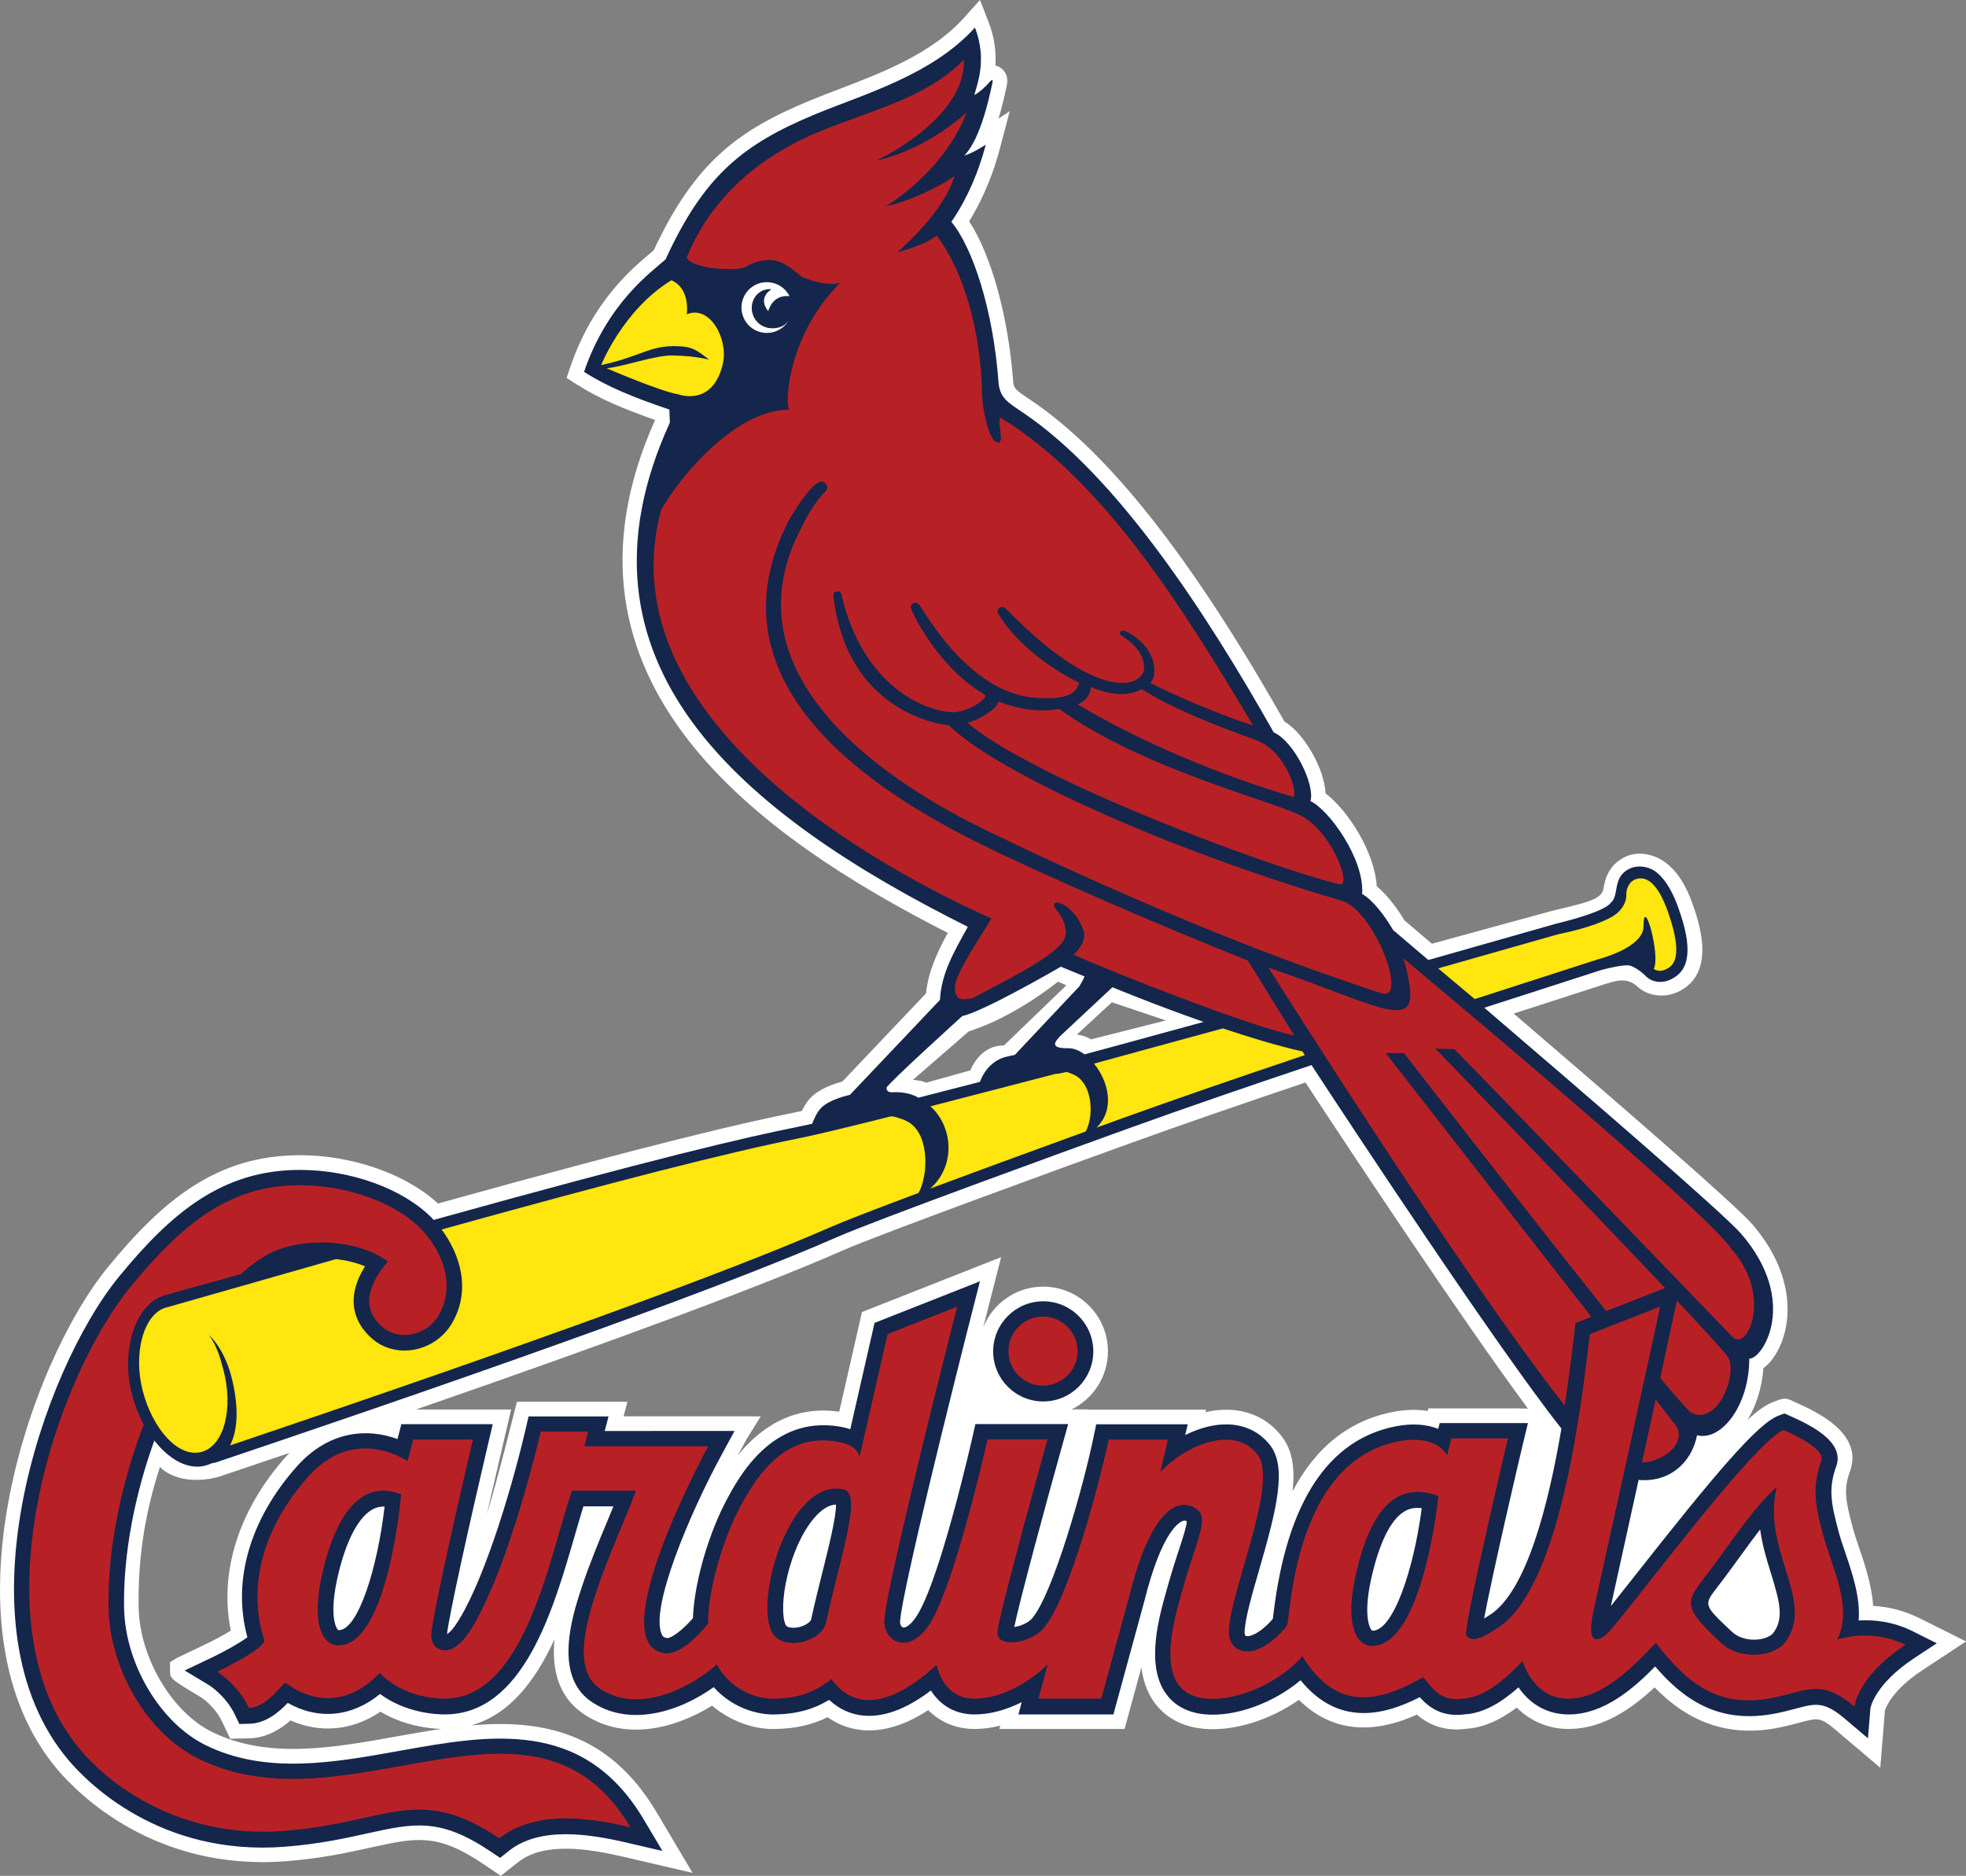
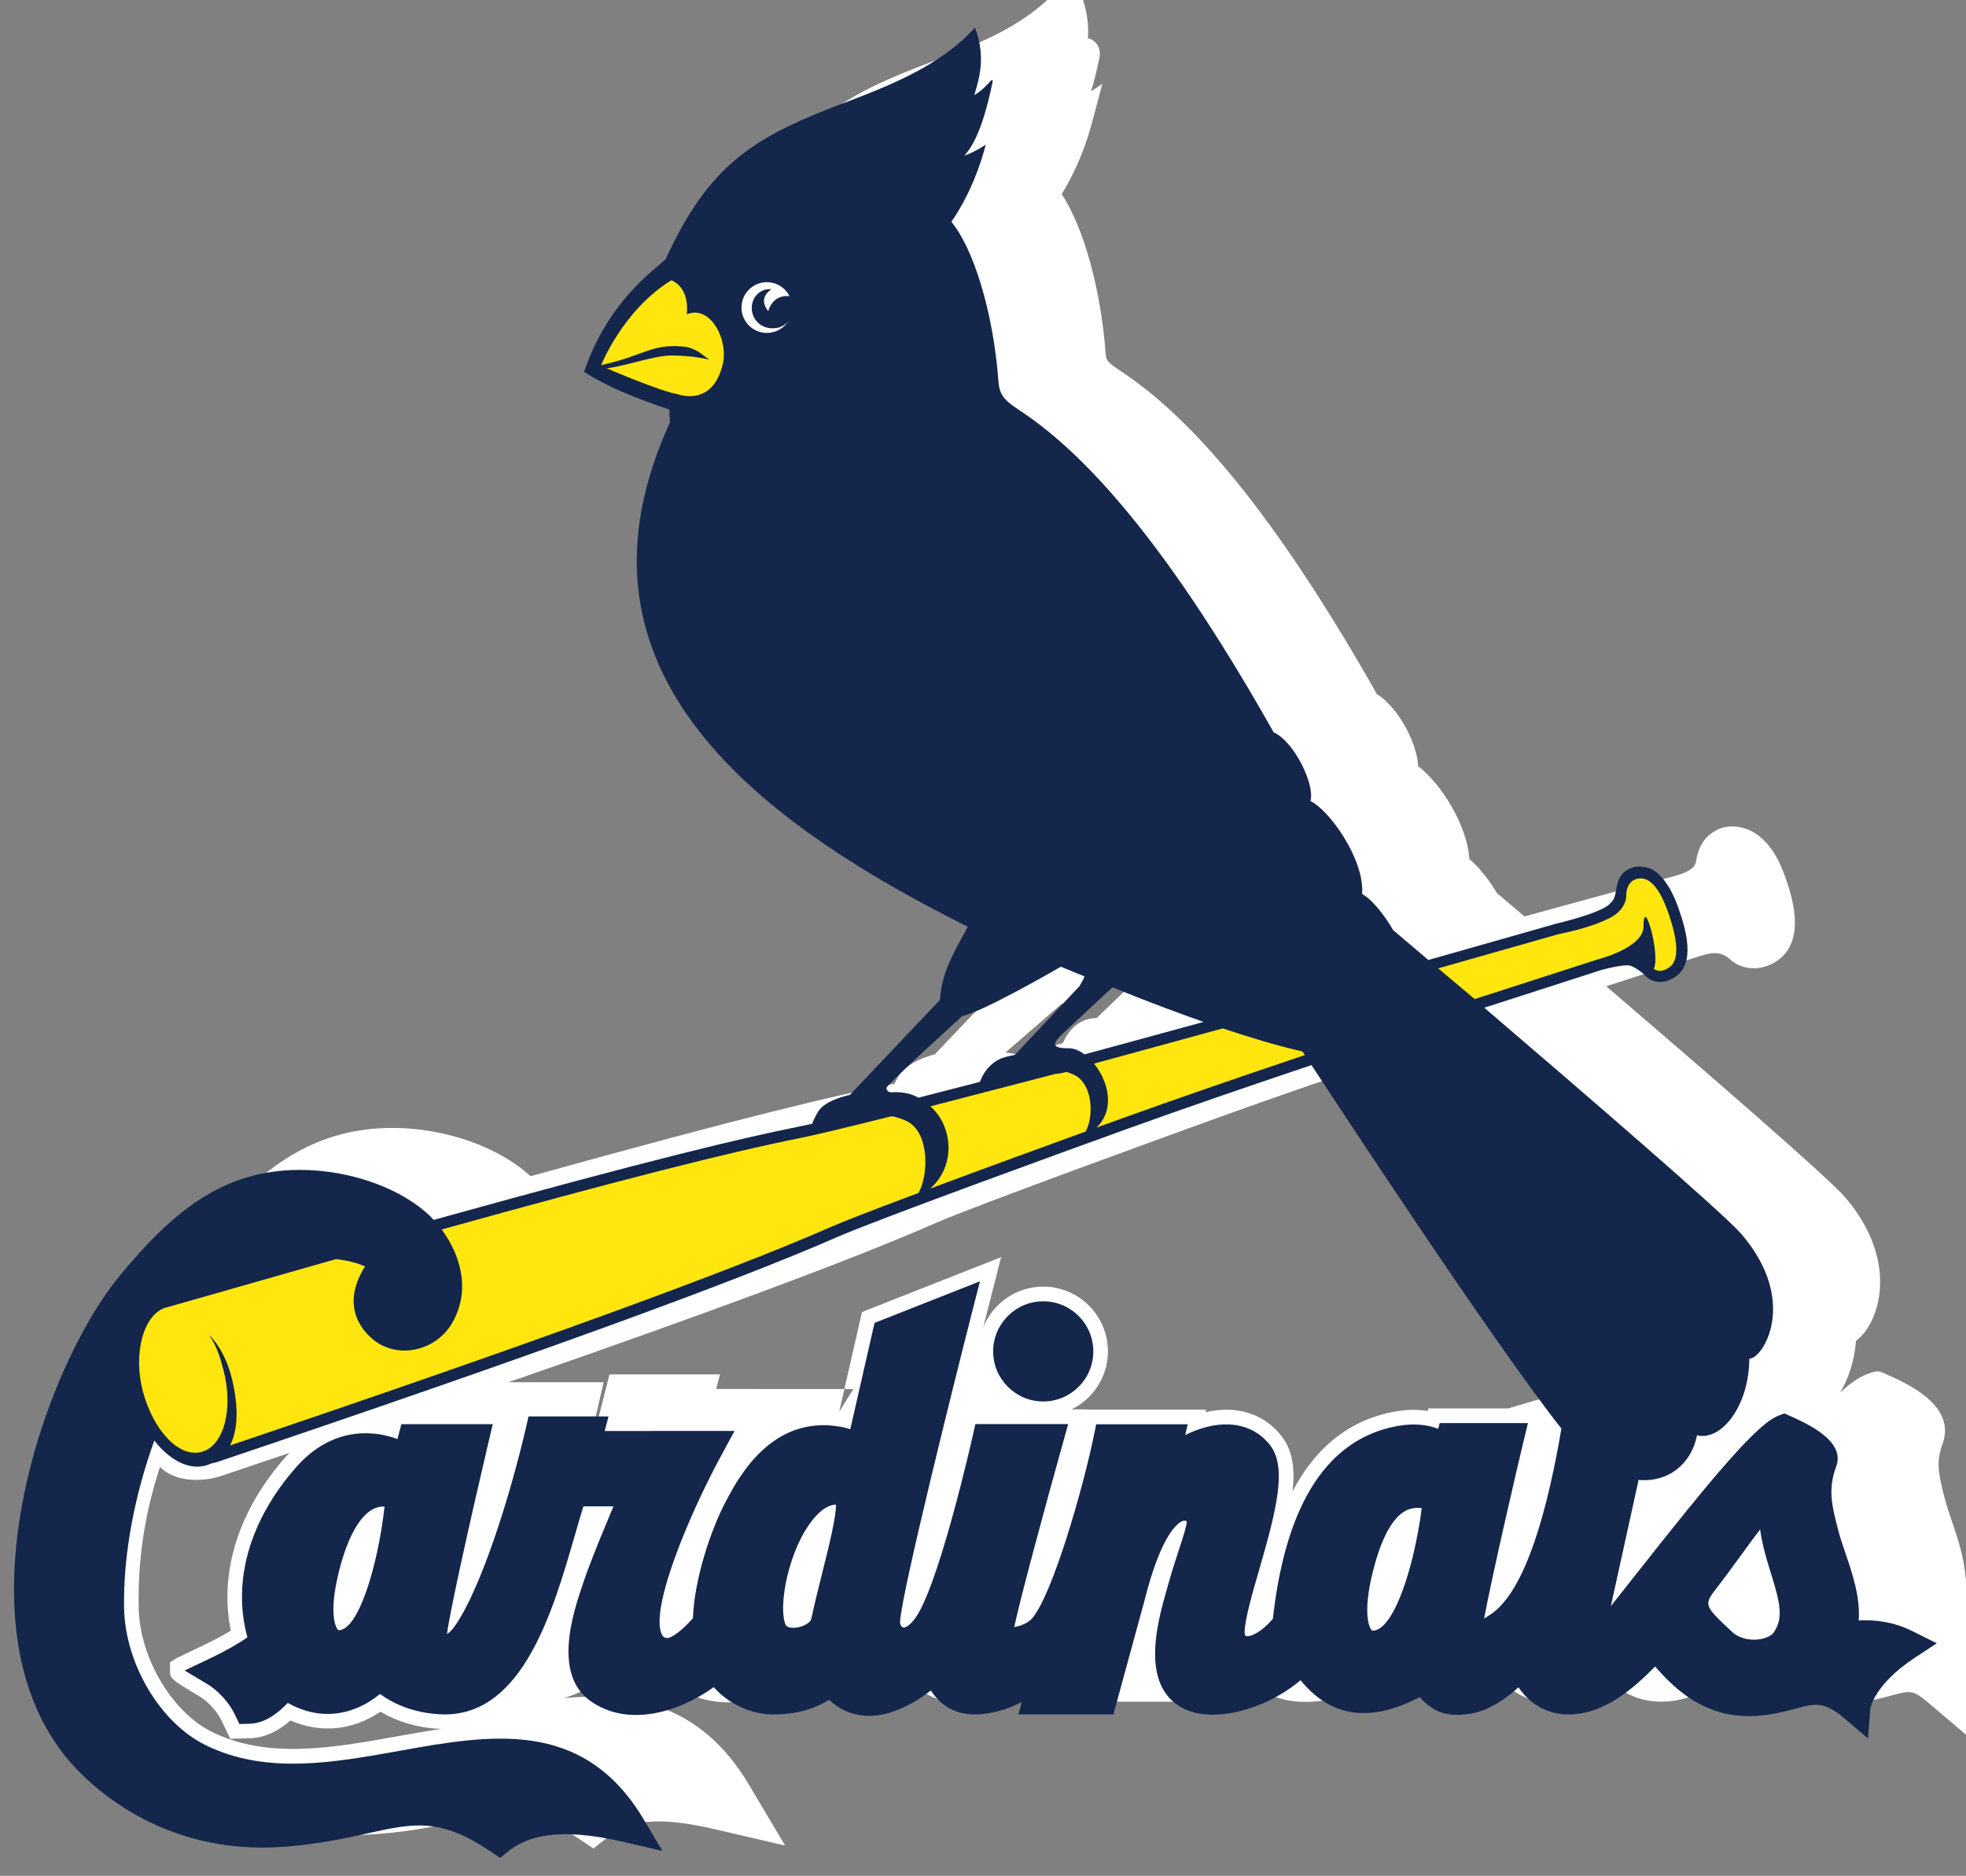
<svg xmlns="http://www.w3.org/2000/svg" clip-rule="evenodd" fill-rule="evenodd" viewBox="145 71.22 270 257.56">
  <rect x="145" y="71.22" width="270" height="257.56" fill="#808080" stroke="none" />
-   <path d="m199.492 309.631c-8.707 1.569-17.705 3.183-25.401-.625-5.491-2.714-9.904-10.187-10.045-17.007-.123-6.18.696-12.601 2.928-19.37.634.675 1.407 1.058 2.178 1.336 1.717.625 4.198.597 6.264-.103 3.202-1.074 6.314-2.128 9.361-3.163-.178.178-.347.34-.52.534-6.492 7.293-9.195 15.915-7.555 23.876-.937.57-2.237 1.284-3.626 1.943 0 0-3.583 1.708-3.756 1.799l-.971.584v1.133c-.002 1.138-.002 1.138 4.333 3.742.014.014 1.802 1.179 2.784 3.229l1.156 2.417 2.677-.066c2.449-.062 4.392-1.389 5.596-2.449 4.141 1.813 8.52 1.389 12.357-1.202 3.247 1.934 6.618 2.315 8.362 2.367-2.064.301-4.116.668-6.123 1.024m152.634-45.033h-10.957l-.091.351c-1.434-.23-3.003-.198-4.631.105-6.075 1.142-10.725 4.816-13.936 10.939.36-3.19-.007-5.674-1.516-7.598-1.749-2.235-4.212-3.482-7.126-3.608-1.065-.048-2.173.071-3.309.328l.082-.347h-16.314l.011-.032h-2.176c2.953-1.448 4.994-4.47 4.994-7.975 0-4.898-3.984-8.882-8.882-8.882-3.738 0-6.935 2.321-8.246 5.596l2.463-9.644-19.112 7.537-3.126 13.685c-6.634-.958-11.112 2.527-13.936 6.011.502-.919 1.293-2.372 1.225-2.264l1.941-3.11-18.841-.007.527-2.002h-15.176s-2.839 11.404-4.137 15.454c.661-2.93 3.339-14.385 3.339-14.385h-13.067c27.885-9.655 47.562-16.984 58.647-21.853 5.181-2.276 31.223-11.744 39.941-14.886 6.579-2.367 14.512-5.113 23.57-8.162 5.997 9.131 21.354 32.354 30.557 44.782-.572-.032-1.409-.032-2.716-.032m-61.84-58.593 1.163.502-8.572 8.255c-3.427 0-4.597 3.416-4.597 3.416l-6.134 1.713c-.278-.278-1.767-.406-1.767-.406l7.683-6.67c6.296-1.943 12.225-6.809 12.225-6.809m7.414 2.828 7.409 2.497-10.282 2.597s-.835-.559-1.943-.648l4.816-4.447zm110.88 84.56c-1.986-.994-4.107-1.555-6.333-1.685-.201-2.862-1.131-5.644-1.929-7.972-.34-1.01-.668-1.963-.876-2.759-1.001-3.774-1.268-5.311-.374-7.76 1.906-5.215-4.736-8.212-7.361-9.398l-.81-.367c-.773-.353-1.218-.185-2.394.271-.955.372-2.052 1.113-3.503 2.442 1.206-1.979 1.979-4.467 2.18-7.103.778-.566 1.503-1.455 2.089-2.632 1.982-3.947 2.066-10.515-3.614-17.108-2.303-2.679-18.487-16.695-32.721-28.893l-.052-.046c5.003-1.617 12.663-4.082 12.599-4.064 1.074-.29 2.803-1.088 4.387.347 1.407 1.364 4.155 1.861 6.533.187 4.123-2.901 1.838-9.279.994-11.657-1.485-4.18-3.58-5.751-5.078-6.34-1.448-.568-2.99-.6-4.315.107-2.064 1.099-2.565 2.869-2.8 4.31-.267 1.567-2.768 1.934-7.215 3.053 0 0-15.251 4.162-16.335 4.47l-.082-.068-3.692-3.136c-.718-1.193-2.134-3.316-3.801-4.673-.294-4.771-3.998-10.449-7.033-12.766-.16-3.32-2.819-8.127-5.655-9.879-12.738-22.476-24.115-36.901-34.765-44.071l-.351-.237c-1.909-1.279-2.071-1.459-2.141-2.456-.657-8.855-3.028-17.347-6.038-21.899 1.19-1.911 2.99-5.316 4.23-10.036l1.345-5.088-1.539 1.019c.388-1.284.78-2.816 1.158-4.675l.034-.249c.114-1.526-.917-2.098-1.238-2.239-.132-.062-.26-.089-.385-.116.112-1.69-.057-3.724-.933-5.972l-1.181-3.037-2.18 2.424c-4.458 4.964-11.242 7.55-17.228 9.835-1.371.524-2.668 1.022-3.897 1.528-9.762 4.034-15.801 8.355-21.493 20.567l-.445.379c-2.588 2.173-7.975 6.698-11.026 15.666l-.504 1.487 1.32.853c3.142 2.007 6.54 3.423 10.83 4.923-16.1 35.994 14.551 57.35 40.199 70.43-1.482 2.732-2.675 5.291-2.987 8.301l-11.495 12.113c-1.101.29-3.19.974-4.406 2.267-.413.438-.798 1.035-1.154 1.767l-.841.178c-7.183 1.441-18.663 4.066-49.127 12.529-4.406-4.043-11.737-6.631-18.952-6.631-11.427 0-18.809 6.139-26.373 15.358-10.923 13.306-23.26 49.738-6.912 69.021 2.793 3.297 13.306 13.936 31.324 12.558 4.818-.369 8.431-1.168 11.614-1.865 6.289-1.389 9.163-2.023 15.427 2.187l2.502 1.685 2.367-1.874c3.569-2.819 9.628-1.872 14.508-.737l9.455 2.205-4.958-8.346c-6.613-11.135-15.988-12.731-25.44-11.908 5.322-1.485 8.855-6.212 11.432-11.812-.344 3.69.292 7.612 3.779 10.088 5.619 3.993 12.661 2.239 17.869-.983 2.463 2.103 5.769 3.332 8.816 3.197 2.645-.048 4.919-.572 7.044-1.608 1.412.997 2.987 1.592 4.711 1.76 2.855.276 5.915-.648 9.106-2.732 1.66 1.662 3.836 2.572 6.312 2.584 1.156.005 2.36-.153 3.58-.456l-.123.456h17.201l2.31-8.456c.205 1.667.707 3.268 1.674 4.668 1.074 1.548 3.152 3.455 6.978 3.774 4.1.337 9.01-1.202 12.975-3.986 4.308 4.239 9.742 4.933 16.2 2.034 1.275 1.099 3.478 2.397 6.789 1.941 2.267-.148 4.549-1.117 6.928-2.912 1.957 1.941 4.481 2.98 7.306 2.937 4.65-.071 8.558-2.851 11.628-5.712 3.382 3.457 8.508 6.985 16.382 5.655 1.357-.233 2.47-.529 3.455-.796 2.604-.696 2.937-.782 5.015.974l6.143 5.204.639-7.863c.121-.395.976-2.78 5.145-5.53l5.993-3.95-6.417-3.204z" fill="#fff" />
+   <path d="m199.492 309.631c-8.707 1.569-17.705 3.183-25.401-.625-5.491-2.714-9.904-10.187-10.045-17.007-.123-6.18.696-12.601 2.928-19.37.634.675 1.407 1.058 2.178 1.336 1.717.625 4.198.597 6.264-.103 3.202-1.074 6.314-2.128 9.361-3.163-.178.178-.347.34-.52.534-6.492 7.293-9.195 15.915-7.555 23.876-.937.57-2.237 1.284-3.626 1.943 0 0-3.583 1.708-3.756 1.799l-.971.584v1.133c-.002 1.138-.002 1.138 4.333 3.742.014.014 1.802 1.179 2.784 3.229l1.156 2.417 2.677-.066c2.449-.062 4.392-1.389 5.596-2.449 4.141 1.813 8.52 1.389 12.357-1.202 3.247 1.934 6.618 2.315 8.362 2.367-2.064.301-4.116.668-6.123 1.024m152.634-45.033h-10.957l-.091.351c-1.434-.23-3.003-.198-4.631.105-6.075 1.142-10.725 4.816-13.936 10.939.36-3.19-.007-5.674-1.516-7.598-1.749-2.235-4.212-3.482-7.126-3.608-1.065-.048-2.173.071-3.309.328l.082-.347h-16.314l.011-.032h-2.176c2.953-1.448 4.994-4.47 4.994-7.975 0-4.898-3.984-8.882-8.882-8.882-3.738 0-6.935 2.321-8.246 5.596l2.463-9.644-19.112 7.537-3.126 13.685l1.941-3.11-18.841-.007.527-2.002h-15.176s-2.839 11.404-4.137 15.454c.661-2.93 3.339-14.385 3.339-14.385h-13.067c27.885-9.655 47.562-16.984 58.647-21.853 5.181-2.276 31.223-11.744 39.941-14.886 6.579-2.367 14.512-5.113 23.57-8.162 5.997 9.131 21.354 32.354 30.557 44.782-.572-.032-1.409-.032-2.716-.032m-61.84-58.593 1.163.502-8.572 8.255c-3.427 0-4.597 3.416-4.597 3.416l-6.134 1.713c-.278-.278-1.767-.406-1.767-.406l7.683-6.67c6.296-1.943 12.225-6.809 12.225-6.809m7.414 2.828 7.409 2.497-10.282 2.597s-.835-.559-1.943-.648l4.816-4.447zm110.88 84.56c-1.986-.994-4.107-1.555-6.333-1.685-.201-2.862-1.131-5.644-1.929-7.972-.34-1.01-.668-1.963-.876-2.759-1.001-3.774-1.268-5.311-.374-7.76 1.906-5.215-4.736-8.212-7.361-9.398l-.81-.367c-.773-.353-1.218-.185-2.394.271-.955.372-2.052 1.113-3.503 2.442 1.206-1.979 1.979-4.467 2.18-7.103.778-.566 1.503-1.455 2.089-2.632 1.982-3.947 2.066-10.515-3.614-17.108-2.303-2.679-18.487-16.695-32.721-28.893l-.052-.046c5.003-1.617 12.663-4.082 12.599-4.064 1.074-.29 2.803-1.088 4.387.347 1.407 1.364 4.155 1.861 6.533.187 4.123-2.901 1.838-9.279.994-11.657-1.485-4.18-3.58-5.751-5.078-6.34-1.448-.568-2.99-.6-4.315.107-2.064 1.099-2.565 2.869-2.8 4.31-.267 1.567-2.768 1.934-7.215 3.053 0 0-15.251 4.162-16.335 4.47l-.082-.068-3.692-3.136c-.718-1.193-2.134-3.316-3.801-4.673-.294-4.771-3.998-10.449-7.033-12.766-.16-3.32-2.819-8.127-5.655-9.879-12.738-22.476-24.115-36.901-34.765-44.071l-.351-.237c-1.909-1.279-2.071-1.459-2.141-2.456-.657-8.855-3.028-17.347-6.038-21.899 1.19-1.911 2.99-5.316 4.23-10.036l1.345-5.088-1.539 1.019c.388-1.284.78-2.816 1.158-4.675l.034-.249c.114-1.526-.917-2.098-1.238-2.239-.132-.062-.26-.089-.385-.116.112-1.69-.057-3.724-.933-5.972l-1.181-3.037-2.18 2.424c-4.458 4.964-11.242 7.55-17.228 9.835-1.371.524-2.668 1.022-3.897 1.528-9.762 4.034-15.801 8.355-21.493 20.567l-.445.379c-2.588 2.173-7.975 6.698-11.026 15.666l-.504 1.487 1.32.853c3.142 2.007 6.54 3.423 10.83 4.923-16.1 35.994 14.551 57.35 40.199 70.43-1.482 2.732-2.675 5.291-2.987 8.301l-11.495 12.113c-1.101.29-3.19.974-4.406 2.267-.413.438-.798 1.035-1.154 1.767l-.841.178c-7.183 1.441-18.663 4.066-49.127 12.529-4.406-4.043-11.737-6.631-18.952-6.631-11.427 0-18.809 6.139-26.373 15.358-10.923 13.306-23.26 49.738-6.912 69.021 2.793 3.297 13.306 13.936 31.324 12.558 4.818-.369 8.431-1.168 11.614-1.865 6.289-1.389 9.163-2.023 15.427 2.187l2.502 1.685 2.367-1.874c3.569-2.819 9.628-1.872 14.508-.737l9.455 2.205-4.958-8.346c-6.613-11.135-15.988-12.731-25.44-11.908 5.322-1.485 8.855-6.212 11.432-11.812-.344 3.69.292 7.612 3.779 10.088 5.619 3.993 12.661 2.239 17.869-.983 2.463 2.103 5.769 3.332 8.816 3.197 2.645-.048 4.919-.572 7.044-1.608 1.412.997 2.987 1.592 4.711 1.76 2.855.276 5.915-.648 9.106-2.732 1.66 1.662 3.836 2.572 6.312 2.584 1.156.005 2.36-.153 3.58-.456l-.123.456h17.201l2.31-8.456c.205 1.667.707 3.268 1.674 4.668 1.074 1.548 3.152 3.455 6.978 3.774 4.1.337 9.01-1.202 12.975-3.986 4.308 4.239 9.742 4.933 16.2 2.034 1.275 1.099 3.478 2.397 6.789 1.941 2.267-.148 4.549-1.117 6.928-2.912 1.957 1.941 4.481 2.98 7.306 2.937 4.65-.071 8.558-2.851 11.628-5.712 3.382 3.457 8.508 6.985 16.382 5.655 1.357-.233 2.47-.529 3.455-.796 2.604-.696 2.937-.782 5.015.974l6.143 5.204.639-7.863c.121-.395.976-2.78 5.145-5.53l5.993-3.95-6.417-3.204z" fill="#fff" />
  <path d="m295.15 256.771c0-3.79-3.085-6.88-6.875-6.88-3.792 0-6.88 3.088-6.88 6.88 0 3.79 3.088 6.875 6.88 6.875 3.79 0 6.875-3.085 6.875-6.875m112.531 38.425c-2.7-1.35-5.336-1.603-7.42-1.48.249-3.167-.88-6.488-1.845-9.322-.353-1.044-.689-2.032-.917-2.896-.99-3.747-1.457-5.84-.315-8.957 1.263-3.466-3.952-5.82-6.178-6.83l-.946-.424c-.005-.005-.837.319-.837.319-2.905 1.122-8.837 8.182-19.472 21.68-1.247 1.585-2.513 3.195-3.525 4.458.657-2.992 2.787-12.677 3.811-17.326 4.1.374 7.259-2.223 8.025-6.13 3.402.839 7.176-4.164 7.176-10.526 1.792.119 6.907-7.819-1.101-17.124-2.442-2.832-21.915-19.614-35.241-31.009l-.046-.046 16.106-5.19c.997-.269 2.828-.696 3.726-.623.582.05 1.827.898 2.433 1.567.586.572 2.205 1.288 4.102-.093 2.568-1.868 1.393-6.239.283-9.366-1.227-3.464-2.757-4.958-3.861-5.393-.905-.353-1.952-.456-2.958.064-2.308 1.195-1.241 3.699-2.506 4.654 0 0-.367 1.115-7.548 2.864l-16.496 4.689-.967.274-.08-.068c-2.935-2.497-4.759-4.041-4.759-4.041-1.158-1.984-2.793-4.141-4.253-4.951.333-4.85-4.593-11.594-7.11-12.763.691-2.13-2.196-8.171-5.037-9.429-9.071-16.065-21.37-35.107-34.425-43.898-2.084-1.402-3.213-2.036-3.37-4.207-.732-9.922-3.544-18.48-6.474-21.997 1.079-1.519 3.293-5.158 4.727-10.592 0 0-1.667 1.104-2.944 1.51.686-.784 2.372-2.707 3.881-10.145.066-.896-.696.784-2.506 1.827.296-1.302 1.833-4.766.082-9.274-5.845 6.497-15.201 9.124-21.853 11.872-10.102 4.173-15.386 8.526-20.633 19.956-1.859 1.676-7.961 5.936-11.199 15.447 3.229 2.068 6.741 3.482 11.724 5.183 0 0 .039 1.599.066 1.779-15.14 33.082 9.822 53.697 40.919 69.235-2.002 3.601-3.646 6.465-3.827 10.034l-12.371 13.042s-2.819.579-3.991 1.831c-.518.552-.933 1.462-1.193 2.134-.727.162-1.359.299-1.872.401-7.532 1.514-19.659 4.34-50.107 12.802l-.308-.333c-3.97-3.963-11.058-6.533-18.058-6.533-10.643 0-17.621 5.849-24.824 14.626-10.561 12.871-22.581 47.991-6.932 66.449 2.641 3.113 12.576 13.162 29.638 11.858 4.682-.36 8.219-1.138 11.338-1.827 6.449-1.423 10-2.203 16.978 2.486l1.291.864 1.218-.965c4.237-3.35 10.891-2.356 16.205-1.115l4.875 1.133-2.559-4.301c-8.305-13.981-21.148-11.673-33.574-9.441-9.024 1.621-18.355 3.297-26.644-.803-6.203-3.065-11.001-11.135-11.16-18.765-.153-7.514 1.546-15.86 4.155-23.041 2.05 2.641 4.657 4.064 7.012 3.443.319-.087.609-.198.892-.326.226-.032.456-.078.675-.151 42.24-14.23 70.904-24.631 85.191-30.902 5.234-2.299 31.337-11.792 40.069-14.937 7.735-2.787 16.508-5.799 25.08-8.675 5.154 7.872 25.486 38.746 34.32 49.904-1.742 10.262-4.771 22.48-9.908 25.639l-.709.449c1.115-5.988 4.803-21.821 5.382-24.2l.639-2.638-12.116-.005-.205.798c-1.571-.629-3.514-.784-5.706-.376-9.377 1.765-15.069 10.408-16.911 25.686l-.098.778c-1.831 2.103-3.268 2.508-3.699 2.347-.157-.057-.185-.399-.173-.597.059-1.806 1.044-5.211 2.002-8.501 2.424-8.374 3.84-14.093 1.485-17.108-1.377-1.76-3.329-2.739-5.639-2.837-2.027-.089-4.112.511-6.007 1.459l.342-1.478h-12.567l-.353 1.699c-1.428 6.93-5.594 21.6-8.451 24.95-.566.661-1.678 1.072-2.451 1.181.787-3.792 4.349-16.925 6.65-25.153l.755-2.707h-12.745l-.374 1.665c-.041.182-4.196 18.631-7.436 24.284-.937 1.624-1.806 2.073-2.134 1.97-.219-.066-.429-.413-.397-.857.319-4.321 7.284-32.231 9.936-42.623l1.033-4.043-14.476 5.71-3.332 14.599c-.431-.144-.912-.271-1.457-.36-9.313-1.569-13.851 6.926-15.557 10.123-2.187 4.093-4.392 10.827-4.597 16.179-1.35 1.592-2.996 2.803-3.551 2.727-.467-.059-.586-.226-.693-.433-1.763-3.466 3.76-16.613 8.248-24.843l1.713-3.156-17.833.005.527-2.002h-10.982l-.381 1.649c-2.239 9.619-6.251 22.225-9.776 27.178-.424.595-.791.91-1.042 1.06.219-2.278 3.028-14.989 5.662-26.2l.62-2.622h-12.551l-.534 2.041c-4.066-1.503-9.395-1.209-13.831 3.776-6.465 7.268-8.896 15.748-6.78 23.443-.94.707-3.01 1.893-5.037 2.855l-3.58 1.703 3.4 2.046c.009.011 2.26 1.423 3.519 4.057l.597 1.247 1.377-.036c2.301-.057 4.098-1.642 5.265-2.862 4.212 2.381 8.825 1.934 12.677-1.227 3.48 2.579 7.571 2.809 8.882 2.809 10.766 0 14.886-14.253 17.89-24.667.404-1.384.784-2.707 1.156-3.899h4.123l-.791 1.913c-1.202 2.88-2.559 6.148-3.608 9.329-1.163 3.544-3.895 11.835 1.236 15.479 5.056 3.589 11.922 1.681 16.939-1.902 2.385 2.714 5.881 3.863 8.547 3.747 2.8-.055 5.129-.686 7.3-1.998 1.35 1.254 2.919 1.984 4.691 2.155 3.307.322 6.62-1.412 9.281-3.443 1.336 2.096 3.391 3.275 5.95 3.286 2.116.011 4.353-.591 6.531-1.685l-.461 1.685h13.048l4.223-15.459c2.445-9.844 4.889-10.985 5.359-11.119.21-.057.379-.005.495.064-.009.643-.547 2.285-1.031 3.763-.438 1.336-.983 2.996-1.542 4.985l-.162.57c-1.092 3.861-2.921 10.323-.18 14.273.828 1.195 2.449 2.666 5.493 2.917 4.18.349 9.379-1.594 13.046-4.686 5.229 6.41 11.511 4.812 16.369 2.326 1.343 1.487 3.152 2.773 6.248 2.349 2.721-.18 5.211-1.822 7.313-3.703 1.672 2.438 4.123 3.763 7.024 3.722 4.711-.068 8.647-3.441 11.746-6.584 3.783 4.399 8.49 7.817 15.958 6.554 1.266-.214 2.337-.497 3.277-.748 2.791-.75 3.945-1.06 6.825 1.375l3.167 2.682.337-4.132c-.005.021.506-3.243 6.025-6.882l3.088-2.032-3.302-1.653-.002.002zm-123.468-79.098c-1.478.29-2.194.497-3.197 1.428-.707.65-1.184 1.562-1.441 2.239-2.784.725-5.658 1.459-8.447 2.171-.634-.376-1.854-.869-3.74-.737-.178-.014-.675-.103-.636-.625.034-.456 10.412-9.851 10.412-9.851 2.901-.593 13.53-6.768 13.53-6.768l3.25 1.327-.239.534-.463.823-8.417 8.937c-.18.201-.353.472-.611.522m9.737-.109c-.732-.54-1.507-.855-2.226-.844-2.695.046-1.781-.937-1.165-1.633l7.215-6.739s5.687 2.365 12.517 4.759c-9.892 2.714-15.263 4.166-16.341 4.456m-102.436 79.061c-.027 0-.066 0-.166-.123-.141-.18-1.314-1.916.217-8.011 1.127-4.495 2.784-7.507 4.659-8.483.363-.187.871-.381 1.592-.353-.965 8.367-3.626 16.971-6.301 16.971m66.474-8.141c-.54 2.153-1.095 4.378-1.594 6.668-.071.331-.933 1.015-2.125 1.127-.431.046-1.209.011-1.38-.385-1.076-2.488.406-10.501 3.895-14.638 1.024-1.22 2.039-1.84 3.022-1.877.039 1.697-1.022 5.922-1.817 9.106m75.504 8.212c-.027 0-.071 0-.166-.13-.141-.173-1.309-1.913.217-8.006 1.156-4.59 2.684-7.407 4.559-8.371.632-.324 1.352-.413 2.148-.317-1.099 8.433-3.915 16.825-6.757 16.825m54.964.406c-.495.481-1.441.803-2.451.823-1.254.03-2.417-.374-3.177-1.108-3.879-3.64-3.879-3.64-2.011-6.068 1.209-1.564 2.267-3.024 3.295-4.438.901-1.25 1.758-2.417 2.611-3.516.296 2.173.917 4.191 1.505 6.082 1.206 3.897 1.811 6.219.228 8.225" fill="#14264b" />
  <path d="m253.296 115.273c-.661 1.067-1.884 1.742-3.227 1.651-1.918-.135-3.364-1.799-3.231-3.717.137-1.927 1.802-3.373 3.724-3.234 1.268.089 2.335.848 2.869 1.911-2.399-.258-2.923 2.059-2.923 2.059-1.553-1.904.454-3.003.454-3.003-1.336-.176-2.604.846-2.714 2.376-.107 1.537 1.049 2.864 2.581 2.971 1.035.073 1.927-.265 2.467-1.015" fill="#fff" />
-   <path d="m277.38 79.394c-5.098 5.344-13.178 7.088-20.09 9.996-10.127 4.265-15.387 10.847-18.008 17.208.983 1.682 7.13 1.837 8.051 1.29 1.569-.934 3.695-1.403 5.394-.421 1.24.717 1.912 1.432 2.477 1.809 1.501.64 3.597 1.169 5.151.803-6.84 6.86-7.628 15.865-6.986 17.388-8.047 0-16.122 10.895-17.594 13.833-8.606 32.412 40.52 53.773 45.396 56.042-2.836 4.533-5.235 8.161-5.023 9.846.17 1.346.93 1.383 2.497 1.065 3.59-2.025 9.923-4.923 12.157-7.513 1.355-1.569-.049-3.85-.713-4.593-.713-.804-.303-1.508 1.339-.505 1.558 1.317 1.839 2.048 2.331 3.203.702 1.671-1.308 3.451-1.308 3.451 5.529 2.499 24.431 9.935 30.284 11.094l-6.344-10.273c-11.524-4.6-27.73-11.546-36.925-16.11-14.255-7.084-37.85-21.833-26.085-44.429 3.436-5.755 4.742-5.87 5.229-4.524.033.137-.069.523-.213.598-.219.223-1.769 1.715-3.214 4.781-11.057 20.549 11.823 35.278 25.315 41.821 19.533 9.467 37.615 16.759 49.522 20.755 1.824.611 3.484 1.235 4.779 1.603 3.612 1.062-1.04-11.451-5.6-12.737-24.161-7.101-47.419-17.691-53.859-24.049-3.865-.46-14.182-3.602-15.86-17.578-.067-.378-.049-.702.423-.81.438-.098.617.221.655.414 2.955 12.686 11.599 16.068 15.252 16.155 2.021.047 5.204-1.966 4.37-2.453-6.271-3.639-9.795-10.966-10.043-11.725-.162-.494.022-.629.332-.795.29-.151.626-.031.941.456 1.618 2.51 7.57 12.316 16.383 12.584 2.331.071 4.896-.011 5.415-2.098 0 0-7.455-3.436-11.112-9.481-.128-.193-.232-.562.239-.848.48-.288.85.206 1.069.41 7.117 7.301 12.832 10.267 16.288 9.901 1.397-.089 2.375-1.089 2.426-1.793.186-2.652-2.497-4.275-3.203-4.755-.102-.067-.157-.308-.04-.463.106-.151.378-.23.735-.057 1.395.664 4.126 2.627 3.9 5.72-.042.549-.113.914-.527 1.366 4.038 2.123 10.911 4.855 14.105 5.846-9.797-16.425-20.626-33.693-34.738-42.295-.379 1.226.801 4.016-.606 3.342-.976-.467-1.828-4.533-1.864-6.366-.184-9.481-2.783-17.388-6.249-21.937-1.917 1.501-5.397 2.262-5.383 2.284 6.942-6.158 7.834-10.479 7.834-10.479-2.025 1.565-6.886 3.723-9.415 4.162 0 0 7.922-4.627 11.101-12.883 0-.071-5.054 4.959-12.447 6.63-.004-.011 12.285-5.611 12.058-13.886zm17.443 86.169c-.139.894-.409 1.744-1.817 2.378 12.876 7.654 26.621 11.829 29.636 12.701.62-.445-.952-6.326-5.266-7.854-6.437-2.289-11.799-4.56-15.604-6.948-1.342.739-3.336 1.175-6.949-.277zm-12.708 1.977c-.15 1.083-2.99 2.685-4.268 2.909 9.259 7.872 41.87 20.015 51.187 22.198 1.496.35-.675-6.357-4.779-9.105-2.999-2.021-21.842-6.379-33.782-14.973-2.014.328-4.522.405-8.358-1.029zm55.546 35.205c.383.834.584 1.913.766 2.917 1.642 7.772-4.232 3.467-19.227-1.581 12.022 18.984 30.335 47.021 40.695 60.132.584-3.867 1.003-7.26 1.259-9.467l.219-1.879 2.171-.839-28.236-36.208h2.517s16.088 20.792 27.761 35.415l8.08-3.161c-11.838-12.524-31.537-32.87-31.537-32.87l2.572.067c-.018-.206 38.158 39.439 38.158 39.439 2.098 2.353 5.654-5.616-.073-11.993-3.174-5.067-45.126-39.971-45.126-39.971zm-151.474 31.207c-9.138 0-15.601 4.62-23.17 13.848-10.891 13.275-21.385 46.691-6.951 63.709 4.837 5.709 14.605 12.111 27.842 11.108 14.473-1.113 18.402-6.548 29.658 1.003 5.299-4.177 13.377-2.59 18.008-1.514-13.237-22.289-38.565.839-59.32-9.412-7.192-3.557-12.177-12.476-12.347-20.629-.173-8.244 1.813-17.419 4.837-25.262-.66-1.222-1.207-2.59-1.596-4.049-1.596-6.056.412-12.122 3.965-13.49.193-.091.401-.171.627-.23 3.591-1.04 7.024-1.926 10.32-2.866 1.155-1.027 2.322-1.904 3.487-2.59 4.151-2.426 12.088-2.528 16.722.848-2.152 2.53-4.007 5.974-.961 8.806 2.38 2.298 6.3 1.35 7.913-1.379 2.482-4.224.456-8.974-2.484-11.991-3.533-3.529-10.061-5.91-16.551-5.91zm189.112 15.852-2.298 10.614c2.389 2.845 3.995 4.669 4.378 4.834 3.684 1.642 6.329-5.654 4.907-7.734-.474-.711-3.192-3.666-6.986-7.714zm-98.855.826-9.547 3.768-3.85 16.872s-.035-1.587-3.121-2.116c-6.787-1.131-10.552 3.849-13.317 9.029-2.067 3.867-4.365 10.853-4.365 15.96 0 0-3.345 4.396-5.939 4.068-8.905-1.167 5.954-28.418 5.954-28.418h-17.011l.531-2.006h-6.523c-1.802 7.752-5.928 22.052-10.114 27.944-2.269 3.192-4.846 2.298-4.919.091-.075-2.262 5.731-26.959 5.731-26.959h-8.208l-.777 2.973c-2.302-1.477-8.306-3.867-13.636 2.134-6.97 7.825-8.13 16.142-6.039 22.399.29 1.186-6.459 4.396-6.459 4.396s2.774 1.66 4.347 4.961c2.586-.073 4.766-3.63 5.045-3.447 3.984 3.01 8.861 2.973 12.907-1.368 2.466 2.59 6.151 3.539 8.923 3.539 11.059 0 14.388-19.462 17.489-28.564h8.801c-1.286 3.52-3.819 8.938-5.501 14.045-1.764 5.344-2.836 10.725.445 13.06 5.038 3.575 12.153.31 16.159-3.247 1.682 3.247 5.187 4.815 7.998 4.706 3.099-.055 5.436-.857 7.734-2.681 4.286 5.91 10.829 1.404 14.433-1.952.627 2.481 2.183 4.615 5.151 4.633 3.511.018 7.223-1.933 10.121-4.706l-1.273 4.706h8.626l3.794-13.881c4.179-16.836 9.344-12.367 9.755-11.692.956 1.477-.624 4.305-2.358 10.506-1.206 4.323-4.418 14.428 3.274 15.066 4.405.365 10.178-2.353 13.151-5.819 4.387 7.059 9.658 6.858 16.608 2.864 1.514 1.952 2.645 3.338 5.454 2.955 3.228-.146 6.42-3.32 8.172-5.144.985 2.809 3.028 5.198 6.402 5.144 4.688-.073 8.846-4.451 11.911-7.661 4.122 5.344 8.299 8.865 15.468 7.661 5.016-.857 6.968-3.01 11.82 1.094 0 0 .347-4.104 6.986-8.482-3.648-1.824-7.332-1.35-9.394-.711 2.316-4.25-.784-10.178-1.897-14.337-.985-3.757-1.642-6.42-.255-10.233.62-1.696-4.359-3.849-5.18-4.213-4.25 1.642-22.453 26.484-24.35 28.071-.876.748-2.955 1.952-1.696-3.52 0 0 9.138-41.445 9.084-41.489l-9.649 3.768c-1.094 9.156-3.958 34.984-12.732 40.383-.803.492-3.466 2.462-4.25.912-.438-.839 5.673-26.703 5.727-26.977h-7.752l-.602 2.353c-1.277-2.353-4.505-2.353-6.566-1.97-14.696 2.754-14.929 24.588-15.422 25.335-4.259 5.253-8.093 3.922-7.98.693.195-5.563 6.9-20.411 3.938-24.204-3.261-4.177-9.979-1.186-13.343 2.426l1.036-4.469h-8.142c-1.171 5.654-5.414 21.797-8.921 25.901-1.848 2.152-6.55 2.791-6.346.492.233-2.663 6.873-26.43 6.873-26.43h-8.23s-4.228 18.878-7.67 24.879c-2.946 5.144-6.723 2.882-6.504-.109.407-5.454 9.996-42.984 9.996-42.984zm11.796 1.361c-2.621 0-4.744 2.134-4.744 4.742 0 2.627 2.123 4.742 4.744 4.742 2.617 0 4.746-2.116 4.746-4.742 0-2.608-2.129-4.742-4.746-4.742zm84.141 11.382-1.879 8.646c3.083-.091 6.183-2.772 4.651-5.071zm16.635 12.002c-2.189 8.81 5.6 15.869.985 21.541-1.842 1.915-6.22 2.189-8.7-.182-5.034-4.724-4.943-5.399-2.225-8.901 3.903-5.071 6.439-9.321 9.941-12.458zm-129.415.237c.434-.018.879.018 1.332.128 2.523.62-.553 9.302-2.49 18.24-.6 2.791-6.253 4.122-7.542 1.131-2.023-4.669 2.192-19.152 8.7-19.499zm-61.668.292c.675.036 1.395.201 2.163.492 0 0-1.764 20.739-8.607 20.739-2.145 0-3.998-2.882-2.012-10.78 1.248-4.998 3.736-10.689 8.456-10.452zm142.236.182c.73.055 1.514.237 2.371.565 0 0-2.079 20.556-9.102 20.556-2.134 0-3.995-2.882-2.006-10.78 1.24-4.998 3.612-10.762 8.737-10.342z" fill="#b72126" />
  <path d="m237.206 109.699c-6.652 4.08-9.643 11.646-9.643 11.646 5.853-1.251 6.771-2.929 11.225-2.544 1.589.139 2.34.863 3.604 1.795-1.935-.438-3.429-.534-5.058-.573-2.264-.053-6.742 1.538-9.016 1.764 0 0 7.46 3.212 9.753 3.551 0 0 4.815 1.893 6.207-4.204.755-3.309-1.742-8.097-4.952-6.758-.033.015.575-3.486-2.119-4.677zm133.214 82.126c-.164-.009-.328.004-.474.033-1.55.29-1.605 2.056-1.605 2.056s.255 1.57-1.514 2.889c-.876.668-3.539 1.839-7.825 2.689l-16.489 4.69 5.016 4.213 16.927-5.457s6.256-1.563 6.256-4.511c0-4.538 2.371 4.099 1.404 5.811 0 0 .803.768 2.189-.235 1.368-1.003 1.113-3.759-.255-7.641-1.222-3.402-2.499-4.474-3.63-4.536zm-57.491 20.598-17.261 4.717-.409.135c1.943 2.386 2.942 6.223.334 8.768 1.583-.569 3.663-1.326 3.663-1.326 6.928-2.493 15.285-5.384 24.841-8.598l.104-.029-.328-.502c-3.365-.75-7.23-1.924-10.944-3.165zm-21.443 5.979c-.657.162-1.209.27-1.534.266-1.04.268-14.247 3.694-17.178 4.456 3.062 2.681 3.575 8.164-.04 11.298 7.413-2.763 15.825-5.828 20.434-7.5l.93-.337c1.06-1.937 1.003-5.791-.954-7.389-.438-.358-1.06-.611-1.658-.793zm-23.847 6.105-.352.007c-1.324.336-2.402.602-2.402.602-4.896 1.218-8.312 2.023-10.149 2.391-9.986 2.006-25.142 5.873-49.084 12.525 2.543 3.433 4.095 8.321 1.403 12.907-1.162 1.97-3.225 3.338-5.518 3.648-2.123.292-4.202-.365-5.678-1.788-1.693-1.569-3.79-4.801-.728-9.706-1.226-.525-2.59-.837-3.985-.994l-23.196 6.616-.348.093c-2.975 1.073-4.317 6.38-2.986 11.433 1.37 5.198 4.872 9.175 8.047 8.336 3.168-.839 4.399-6.056 3.028-11.236-.525-2.006-.956-3.356-1.974-4.797 0 0 2.174 1.806 3.199 6.238.876 3.794.739 6.84-.325 8.901 40.792-13.771 68.553-23.867 82.505-29.99 1.638-.72 5.352-2.169 11.035-4.299l1.009-.374c1.301-2.258 1.556-7.679-1.136-9.58-.629-.449-1.578-.746-2.366-.934z" fill="#fee60e" />
</svg>